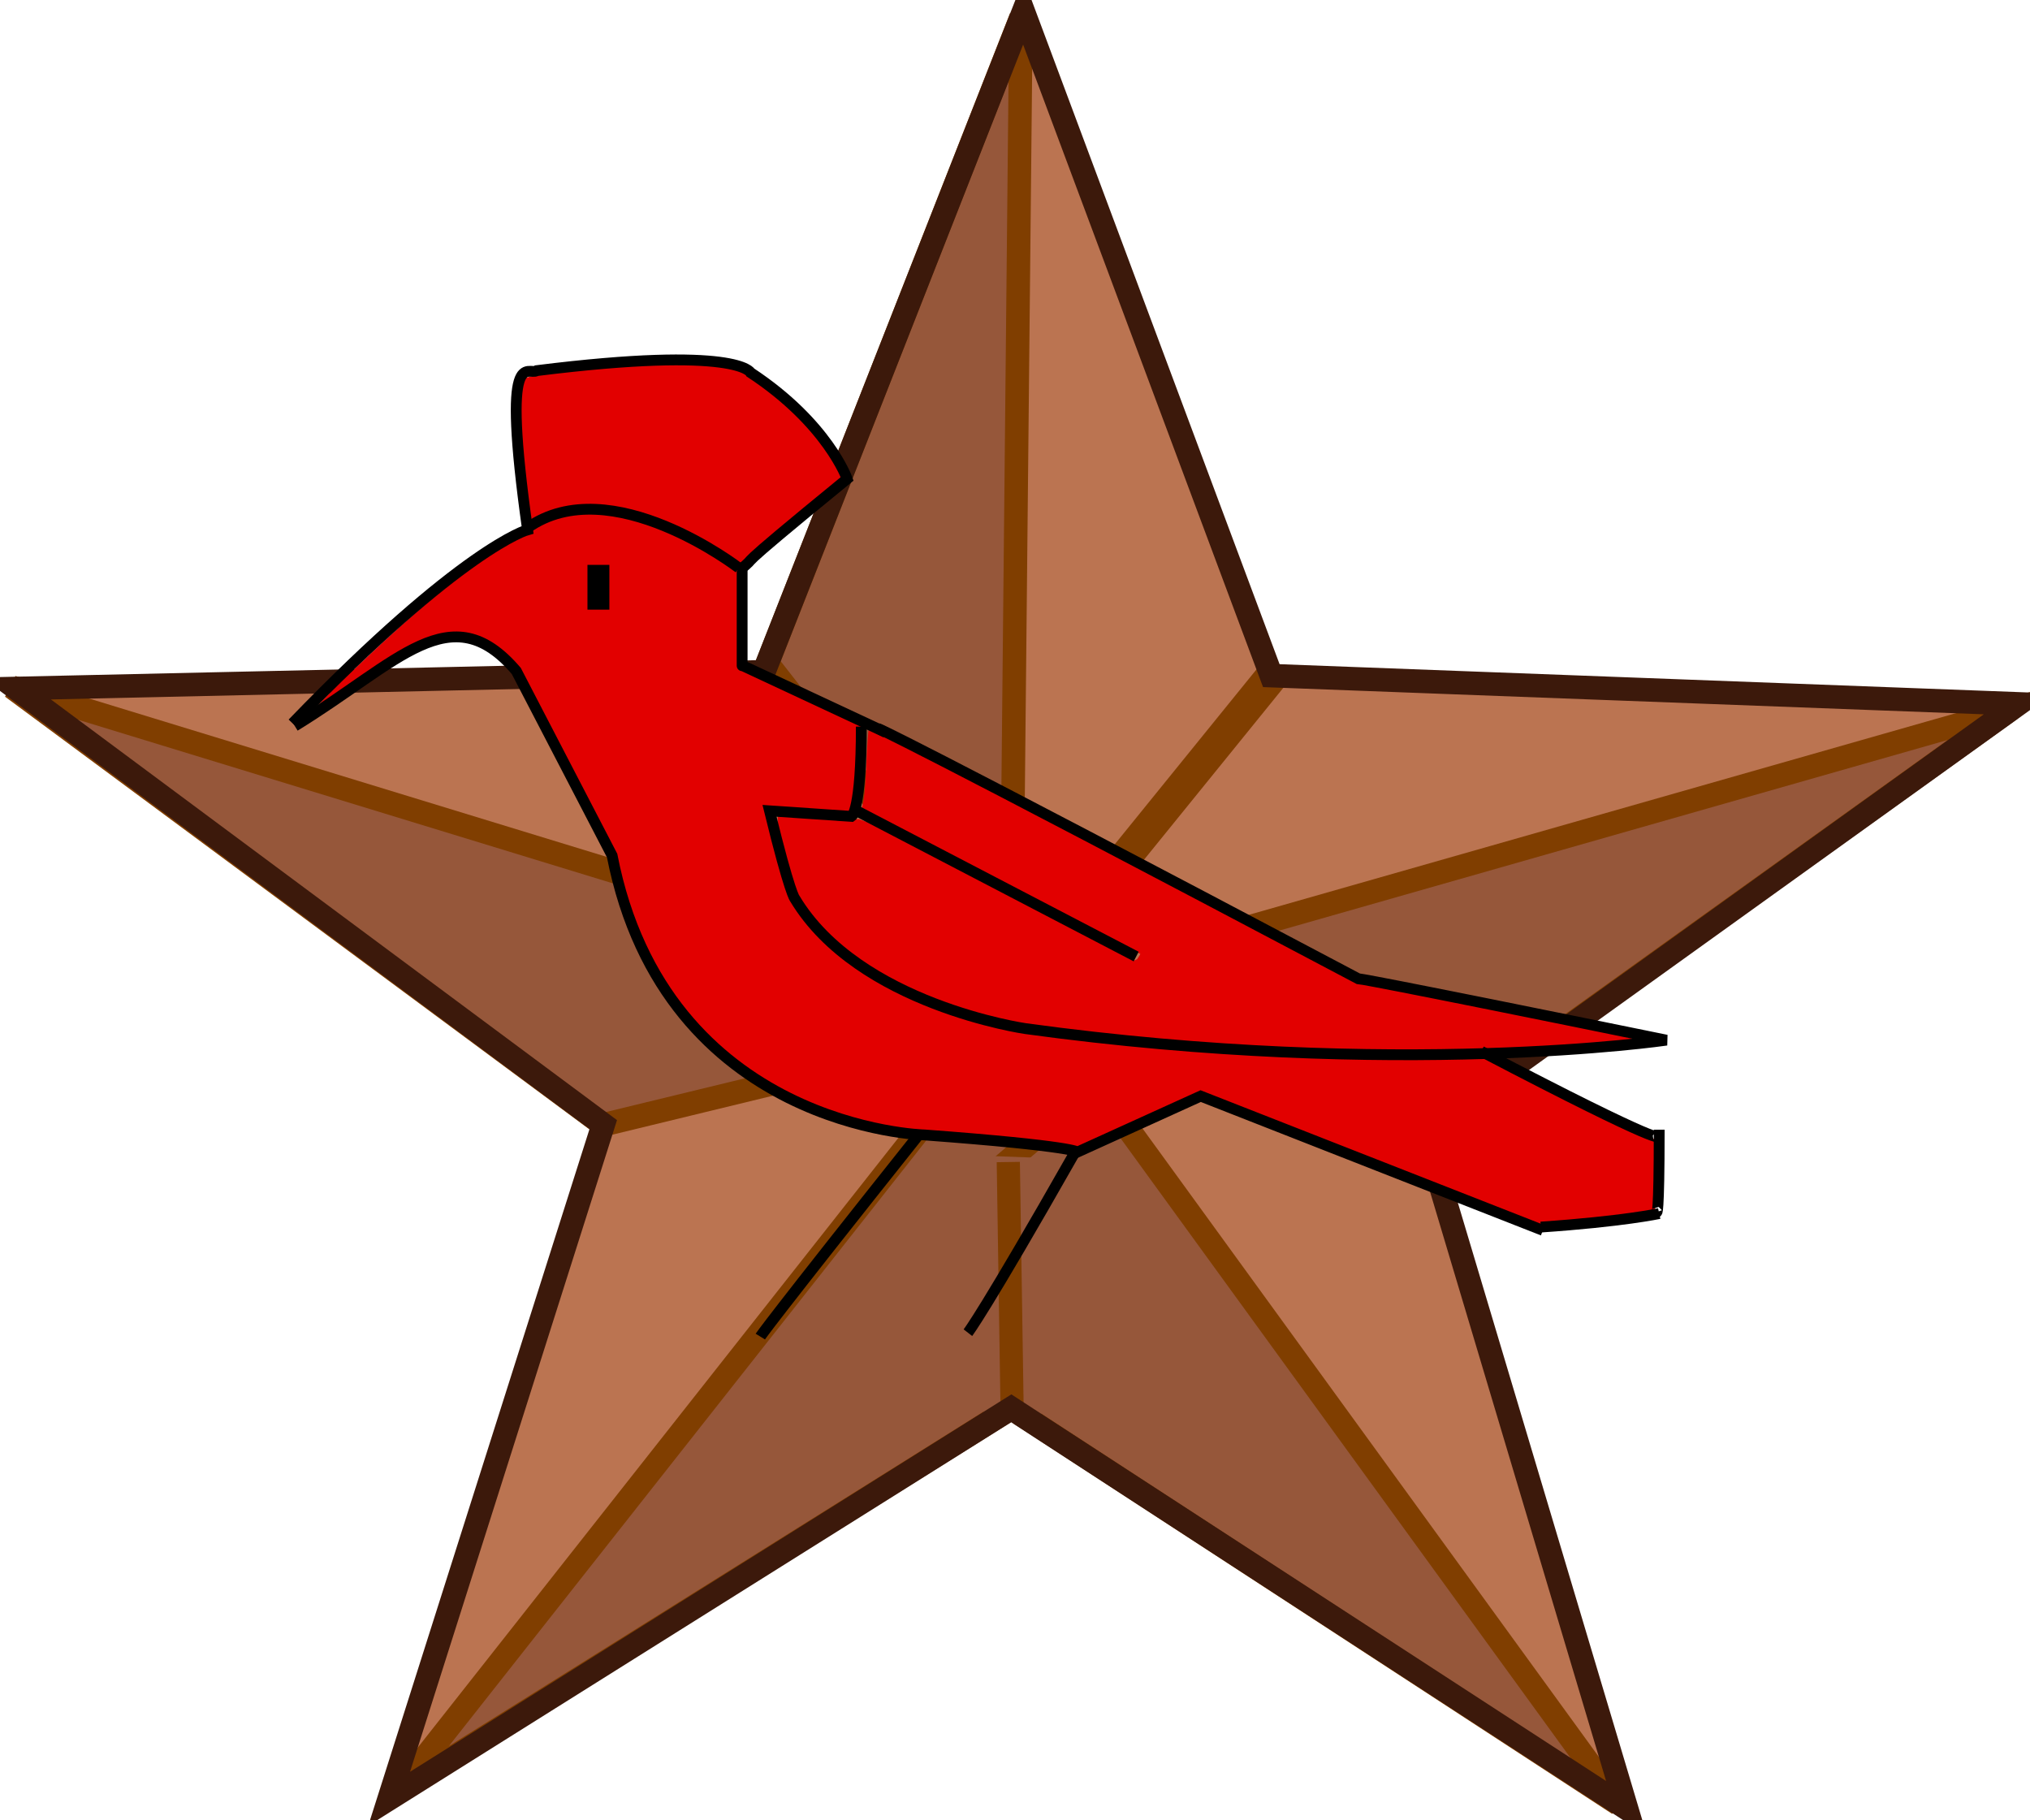
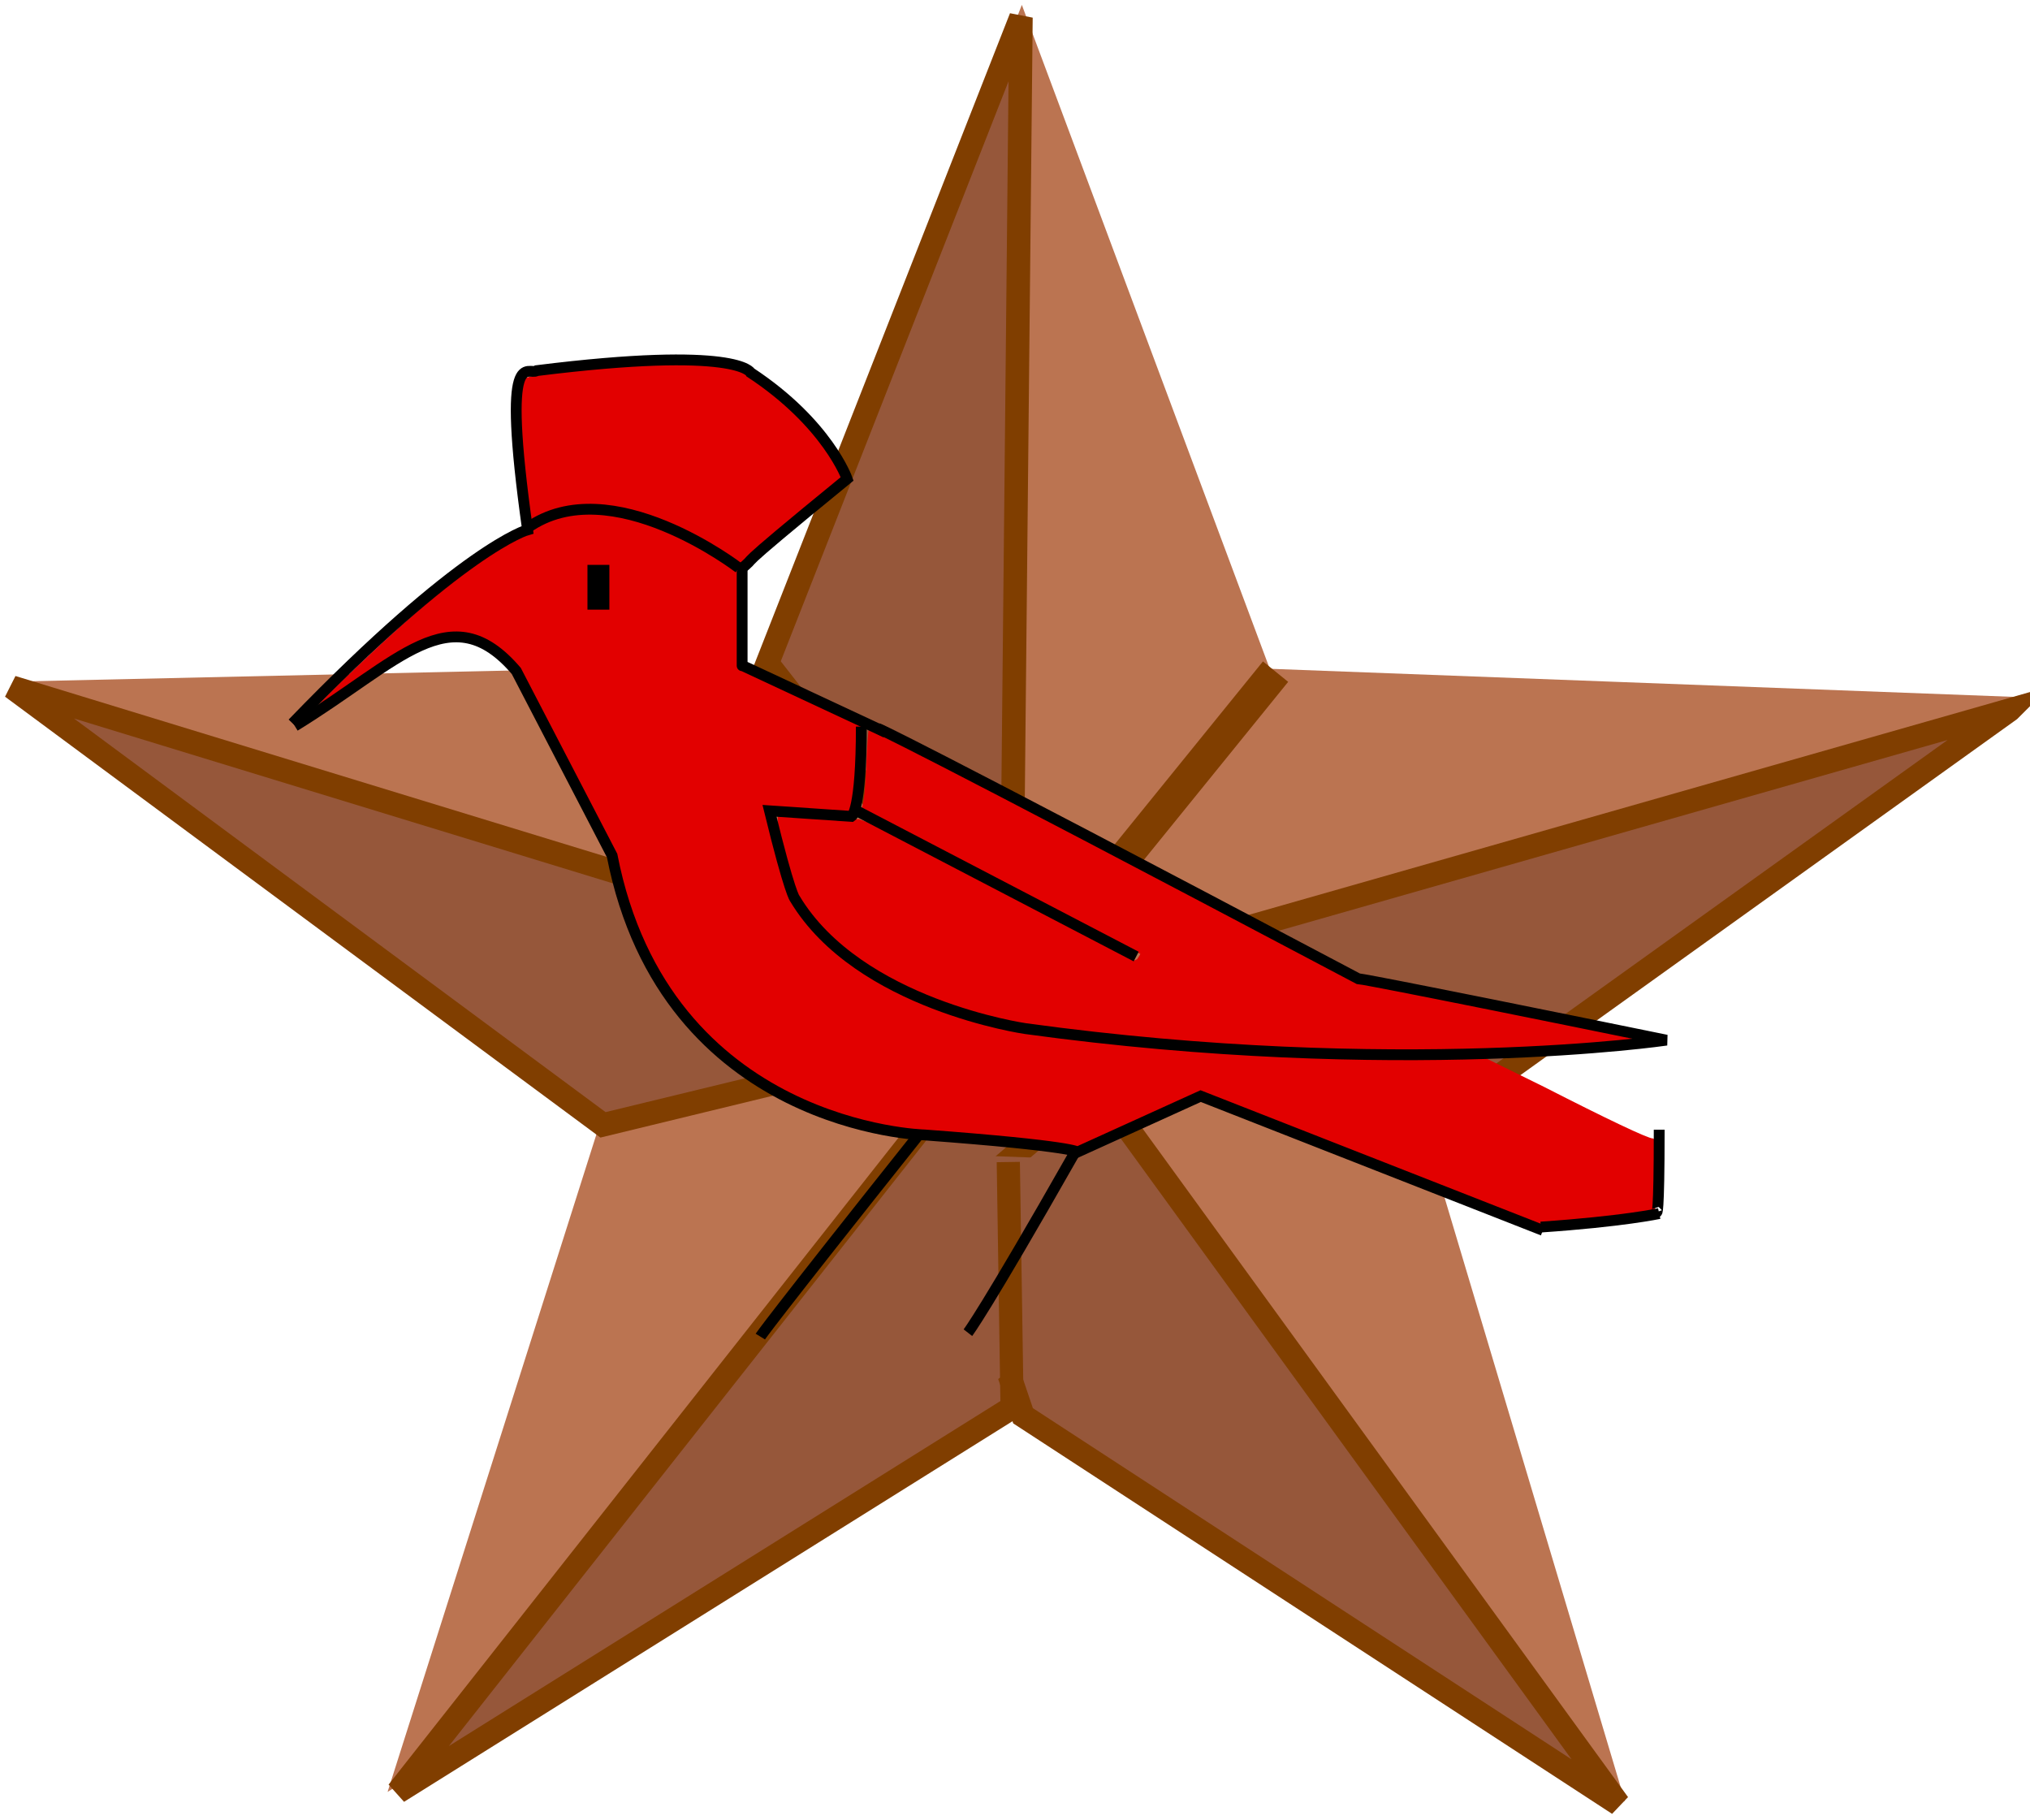
<svg xmlns="http://www.w3.org/2000/svg" xmlns:ns1="http://www.inkscape.org/namespaces/inkscape" xmlns:ns2="http://sodipodi.sourceforge.net/DTD/sodipodi-0.dtd" xml:space="preserve" height="98.001" width="109.325" version="1.0" viewBox="0 0 108.966 98.054" id="svg2" ns1:version="0.47 r22583" ns2:docname="Barnstar_free[1].svg">
  <ns2:namedview pagecolor="#ffffff" bordercolor="#666666" borderopacity="1" objecttolerance="10" gridtolerance="10" guidetolerance="10" ns1:pageopacity="0" ns1:pageshadow="2" ns1:window-width="1280" ns1:window-height="660" id="namedview40" showgrid="false" ns1:zoom="1.9713857" ns1:cx="50.072126" ns1:cy="38.58696" ns1:window-x="-4" ns1:window-y="-4" ns1:window-maximized="1" ns1:current-layer="svg2" />
  <defs id="defs6">
    <ns1:perspective ns2:type="inkscape:persp3d" ns1:vp_x="0 : 50.27 : 1" ns1:vp_y="0 : 1000 : 0" ns1:vp_z="101.88 : 50.27 : 1" ns1:persp3d-origin="50.939999 : 33.513334 : 1" id="perspective42" />
    <ns1:perspective id="perspective2841" ns1:persp3d-origin="0.5 : 0.33333333 : 1" ns1:vp_z="1 : 0.5 : 1" ns1:vp_y="0 : 1000 : 0" ns1:vp_x="0 : 0.5 : 1" ns2:type="inkscape:persp3d" />
  </defs>
  <g id="g2919" transform="translate(-0.868,-1.202)">
    <path d="M 77.313,61.757 88.218,98.253 55.065,76.704 21.544,97.74 33.081,61.417 1.458,37.922 41.741,37.021 55.72,1.465 69.078,37.232 109.337,38.752 77.313,61.757 z" id="path10" style="fill:#bb7451" />
    <path d="m 108.935,39.46 -45.417,12.951 0,5.866 0.138,0.483 13.791,3.267 31.488,-22.567 z" id="path12" style="fill:#96573a;fill-rule:evenodd;stroke:#803e00;stroke-width:1.267px;stroke-linecap:butt;stroke-linejoin:miter" />
    <path d="M 55.671,2.146 55.243,44.472 49.313,46.285 42.008,36.934 55.671,2.146 z" id="path14" style="fill:#96573a;fill-rule:evenodd;stroke:#803e00;stroke-width:1.267px;stroke-linecap:butt;stroke-linejoin:miter" />
    <path d="m 1.307,38.227 46.37,14.184 0,5.866 -14.525,3.526 -31.845,-23.576 z" id="path16" style="fill:#96573a;fill-rule:evenodd;stroke:#803e00;stroke-width:1.267px;stroke-linecap:butt;stroke-linejoin:miter" />
    <path d="M 52.791,58.803 22.095,97.738 60.734,73.571" id="path18" style="fill:#96573a;fill-rule:evenodd;stroke:#803e00;stroke-width:1.267px;stroke-linecap:butt;stroke-linejoin:miter" />
    <path d="M 87.871,98.392 55.785,77.476 51.993,66.291 59.762,59.689 87.871,98.392 z" id="path20" style="fill:#96573a;fill-rule:evenodd;stroke:#803e00;stroke-width:1.267px;stroke-linecap:butt;stroke-linejoin:miter" />
    <path d="m 52.44,76.959 3.456,-2.522 0.357,-10.874 -4.647,-0.168 -3.634,8.632 4.468,4.933 z" id="path22" style="fill:#96573a;fill-rule:evenodd" />
-     <path d="M 53.728,77.6 55.076,76.332 56.761,77.6 56.93,73.319 52.717,73.002 53.728,77.6 z" id="path24" style="fill:#96573a;fill-rule:evenodd" />
    <path d="M 69.391,37.386 59.442,49.661" id="path26" style="fill:none;stroke:#803e00;stroke-width:1.748px;stroke-linecap:butt;stroke-linejoin:miter" />
    <path d="M 55.197,77.279 54.99,63.806" id="path28" style="fill:none;stroke:#803e00;stroke-width:1.249px;stroke-linecap:butt;stroke-linejoin:miter" />
-     <path d="M 77.396,62.127 88.302,98.623 55.15,77.075 21.627,98.11 33.165,61.787 1.542,38.292 41.824,37.392 55.804,1.836 69.162,37.602 109.424,39.122 77.396,62.127 z" stroke-miterlimit="4" id="path36" style="fill:none;stroke:#3c190b;stroke-width:1.267;stroke-linejoin:miter;stroke-miterlimit:4" />
    <path style="fill:#e20000;fill-opacity:1;fill-rule:nonzero;stroke:#000000;stroke-width:0.589;stroke-linecap:round;stroke-linejoin:bevel;stroke-miterlimit:4;stroke-opacity:0;stroke-dasharray:none;stroke-dashoffset:0" d="m 74.349,63.605 -8.989,-3.514 -3.057,1.486 -3.514,1.526 -1.66,-0.206 c -0.904,-0.12 -2.879,-0.33 -4.349,-0.45 -4.243,-0.346 -5.752,-0.559 -7.904,-1.404 -5.561,-2.183 -9.242,-6.531 -10.747,-12.446 -0.319,-1.254 -0.627,-1.778 -2.934,-6.239 -1.394,-2.696 -2.591,-5.031 -2.78,-5.256 -0.46,-0.548 -1.747,-1.392 -2.32,-1.592 -0.256,-0.089 -0.901,-0.016 -1.352,-0.015 -1.335,0.002 -1.847,0.485 -4.374,2.201 -0.626,0.425 -2.641,1.705 -2.686,1.705 -0.256,0 4.53,-4.578 6.661,-6.278 1.908,-1.522 2.94,-2.271 4.049,-2.842 0.429,-0.221 0.87,-0.585 1.18,-0.776 1.052,-0.648 2.85,-0.887 4.53,-0.566 1.538,0.294 4.044,1.43 5.704,2.572 l 0.733,0.426 0.033,2.821 -0.098,2.368 3.092,1.531 3.499,1.677 -0.125,1.785 c -0.069,1.641 -0.218,2.828 -0.399,2.949 -0.18,0.121 -1.311,-0.061 -2.519,-0.148 -1.208,-0.087 -1.849,-0.163 -1.979,-0.123 -0.1,0.031 0.334,1.978 0.814,3.59 0.563,1.893 1.431,2.933 3.451,4.509 1.65,1.287 3.572,2.197 6.234,3.063 1.581,0.514 2.704,0.802 5.224,1.117 6.512,0.816 11.785,1.183 18.498,1.178 l 4.45,-0.043 3.145,1.547 c 3.367,1.721 5.59,2.779 5.863,2.779 0.143,0 0.241,0.521 0.172,2.014 -0.046,1.005 0.028,1.776 -0.124,1.873 -0.092,0.059 -2.289,0.523 -3.598,0.633 -0.753,0.063 -1.897,0.258 -2.184,0.288 -0.476,0.049 -1.248,-0.364 -9.543,-3.62 l -0.098,-0.12 z m -41.077,-30.876 0,-0.799 -0.391,0 -0.391,0 0,0.799 0,0.799 0.391,0 0.391,0 0,-0.799 z" id="path3269" ns2:nodetypes="cccccssssssssssssscccccccssssssscccsssssccccccccccc" />
    <path style="fill:#e20000;fill-opacity:1;fill-rule:nonzero;stroke:#e20900;stroke-width:0.417;stroke-linecap:round;stroke-linejoin:bevel;stroke-miterlimit:4;stroke-opacity:0;stroke-dasharray:none;stroke-dashoffset:0" d="m 39.938,31.2 c -1.246,-0.902 -3.59,-1.987 -5.118,-2.377 -1.876,-0.479 -3.968,-0.289 -5.282,0.33 -0.784,0.41 -0.568,-1.475 -0.589,-1.831 -0.231,-1.826 -0.374,-5.363 -0.183,-5.635 0.125,-0.178 0.862,-0.322 3.163,-0.562 3.784,-0.396 6.941,-0.525 8.329,-0.151 0.317,0.085 0.821,0.593 1.766,1.148 1.964,1.153 3.123,3.07 3.833,4.442 l 0.203,0.473 -2.684,2.217 c -1.458,1.234 -2.568,2.268 -2.837,2.339 -0.251,0.066 -0.372,-0.226 -0.6,-0.391 z" id="path3271" ns2:nodetypes="csccsssscccsc" />
    <path style="fill:#e20000;fill-opacity:1;fill-rule:nonzero;stroke:#e20900;stroke-width:0.417;stroke-linecap:round;stroke-linejoin:bevel;stroke-miterlimit:4;stroke-opacity:0;stroke-dasharray:none;stroke-dashoffset:0" d="M 71.579,57.862 C 64.225,57.527 57.297,56.803 54.714,56.193 51.988,55.549 49.245,54.531 47.424,53.309 45.622,52.101 43.982,50.323 43.538,49.11 43.371,48.655 42.72,46.264 42.565,45.566 l 0.006,-0.427 2.152,0.194 c 1.741,0.119 2.123,-0.032 2.248,0.01 1.607,0.542 1.549,0.724 7.476,3.815 l 7.348,3.786 0.137,-0.068 c 0.093,-0.125 0.169,-0.253 0.169,-0.283 -5.17e-4,-0.037 -14.271,-7.34 -15.038,-7.705 -0.01,-0.005 0.086,-0.335 0.135,-0.602 0.049,-0.268 0.116,-1.19 0.149,-2.05 0.033,-0.86 0.102,-1.696 0.115,-1.696 0.235,0 6.262,3.018 18.423,9.42 7.299,3.842 7.863,4.131 8.463,4.247 5.91,1.144 14.782,2.984 14.608,3.026 -0.223,0.055 -3.397,0.398 -5.65,0.532 -1.258,0.075 -10.431,0.126 -11.63,0.071 l -0.098,0.027 z" id="path3273" ns2:nodetypes="cssscccscccssssssssscc" />
    <path ns2:nodetypes="cccccc" id="path2456" d="m 16.421,40.17 c 9.144,-9.467 12.665,-10.426 12.665,-10.426 -1.435,-10.188 0.044,-8.256 0.499,-8.575 10.859,-1.358 11.518,0.107 11.518,0.107 4.161,2.743 5.204,5.726 5.204,5.726 -7.007,5.726 -4.382,3.768 -5.866,4.98" style="fill:none;stroke:#000000;stroke-width:0.583;stroke-linecap:butt;stroke-linejoin:miter;stroke-miterlimit:4;stroke-opacity:1;stroke-dasharray:none" />
    <path ns2:nodetypes="cc" id="path2458" d="m 29.082,29.641 c 4.481,-3.166 11.391,2.161 11.391,2.161" style="fill:none;stroke:#000000;stroke-width:0.583;stroke-linecap:butt;stroke-linejoin:miter;stroke-miterlimit:4;stroke-opacity:1;stroke-dasharray:none" />
    <path ns2:nodetypes="cc" id="path2462" d="m 58.52,63.39 c -4.794,8.438 -5.707,9.61 -5.707,9.61" style="fill:none;stroke:#000000;stroke-width:0.583;stroke-linecap:butt;stroke-linejoin:miter;stroke-miterlimit:4;stroke-opacity:1;stroke-dasharray:none" />
    <path ns2:nodetypes="cc" id="path2464" d="M 50.255,62.224 C 42.025,72.564 41.628,73.21 41.628,73.21" style="fill:none;stroke:#000000;stroke-width:0.59;stroke-linecap:butt;stroke-linejoin:miter;stroke-miterlimit:4;stroke-opacity:1;stroke-dasharray:none" />
    <path id="path2466" d="m 40.648,31.927 c 0,5.726 0,5.123 0,5.123 7.744,3.616 7.744,3.616 7.744,3.616" style="fill:none;stroke:#000000;stroke-width:0.583;stroke-linecap:butt;stroke-linejoin:miter;stroke-miterlimit:4;stroke-opacity:1;stroke-dasharray:none" />
    <path ns2:nodetypes="ccccccc" id="path2468" d="m 16.544,40.316 c 5.602,-3.43 8.407,-7.102 11.935,-2.965 5.163,9.945 5.163,9.945 5.163,9.945 2.882,14.73 16.833,15.05 16.833,15.05 8.113,0.603 8.243,0.922 8.243,0.922 6.638,-3.014 6.638,-3.014 6.638,-3.014 18.439,7.233 18.439,7.233 18.439,7.233" style="fill:none;stroke:#000000;stroke-width:0.583;stroke-linecap:butt;stroke-linejoin:miter;stroke-miterlimit:4;stroke-opacity:1;stroke-dasharray:none" />
    <path ns2:nodetypes="cc" id="path2470" d="m 83.683,67.31 c 4.425,-0.301 6.381,-0.728 6.381,-0.728" style="fill:none;stroke:#000000;stroke-width:0.583;stroke-linecap:butt;stroke-linejoin:miter;stroke-miterlimit:4;stroke-opacity:1;stroke-dasharray:none" />
    <path ns2:nodetypes="cc" id="path2472" d="m 90.063,62.063 c 0,4.822 -0.13,4.432 -0.13,4.432" style="fill:none;stroke:#000000;stroke-width:0.583;stroke-linecap:butt;stroke-linejoin:miter;stroke-miterlimit:4;stroke-opacity:1;stroke-dasharray:none" />
    <path ns2:nodetypes="cccccccc" id="path2474" d="m 47.07,40.346 c 0,4.52 -0.522,4.84 -0.522,4.84 -4.425,-0.301 -4.425,-0.301 -4.425,-0.301 1.106,4.52 1.367,4.733 1.367,4.733 3.434,5.723 12.43,7.001 12.43,7.001 20.062,2.752 34.534,0.621 34.534,0.621 C 74.229,53.926 73.838,53.926 73.838,53.926 48.761,40.666 47.979,40.453 47.979,40.453" style="fill:none;stroke:#000000;stroke-width:0.583;stroke-linecap:butt;stroke-linejoin:miter;stroke-miterlimit:4;stroke-opacity:1;stroke-dasharray:none" />
-     <path ns2:nodetypes="cc" id="path2476" d="m 80.475,57.843 c 10.173,5.318 9.521,4.572 9.521,4.572" style="fill:none;stroke:#000000;stroke-width:0.583;stroke-linecap:butt;stroke-linejoin:miter;stroke-miterlimit:4;stroke-opacity:1;stroke-dasharray:none" />
    <path id="path2478" d="m 32.904,31.633 c 0,2.413 0,2.413 0,2.413" style="fill:none;stroke:#000000;stroke-width:1.181;stroke-linecap:butt;stroke-linejoin:miter;stroke-miterlimit:4;stroke-opacity:1;stroke-dasharray:none" />
    <path id="path3250" d="M 46.756,44.852 C 61.88,52.736 61.88,52.736 61.88,52.736" style="fill:none;stroke:#000000;stroke-width:0.583;stroke-linecap:butt;stroke-linejoin:miter;stroke-miterlimit:4;stroke-opacity:1;stroke-dasharray:none" />
  </g>
</svg>